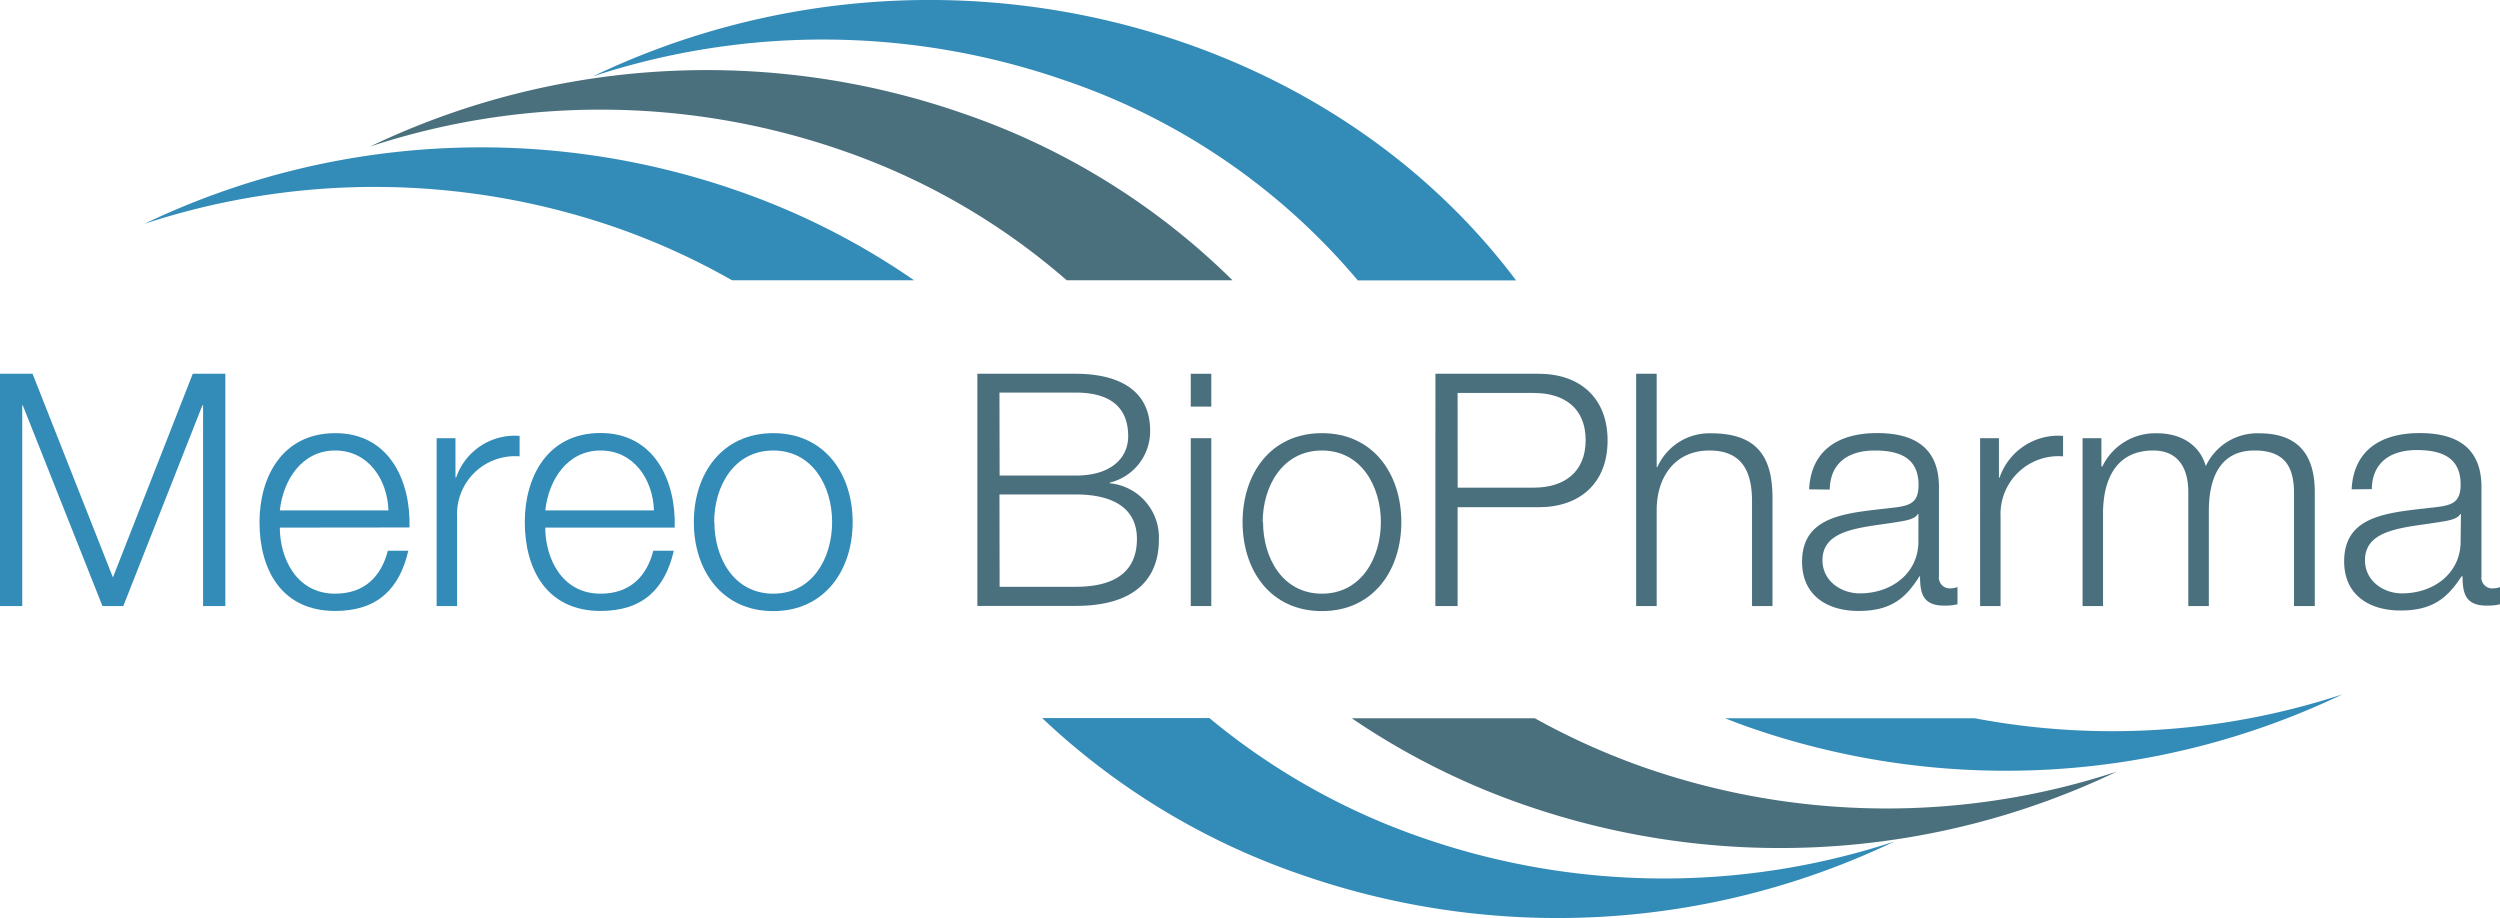
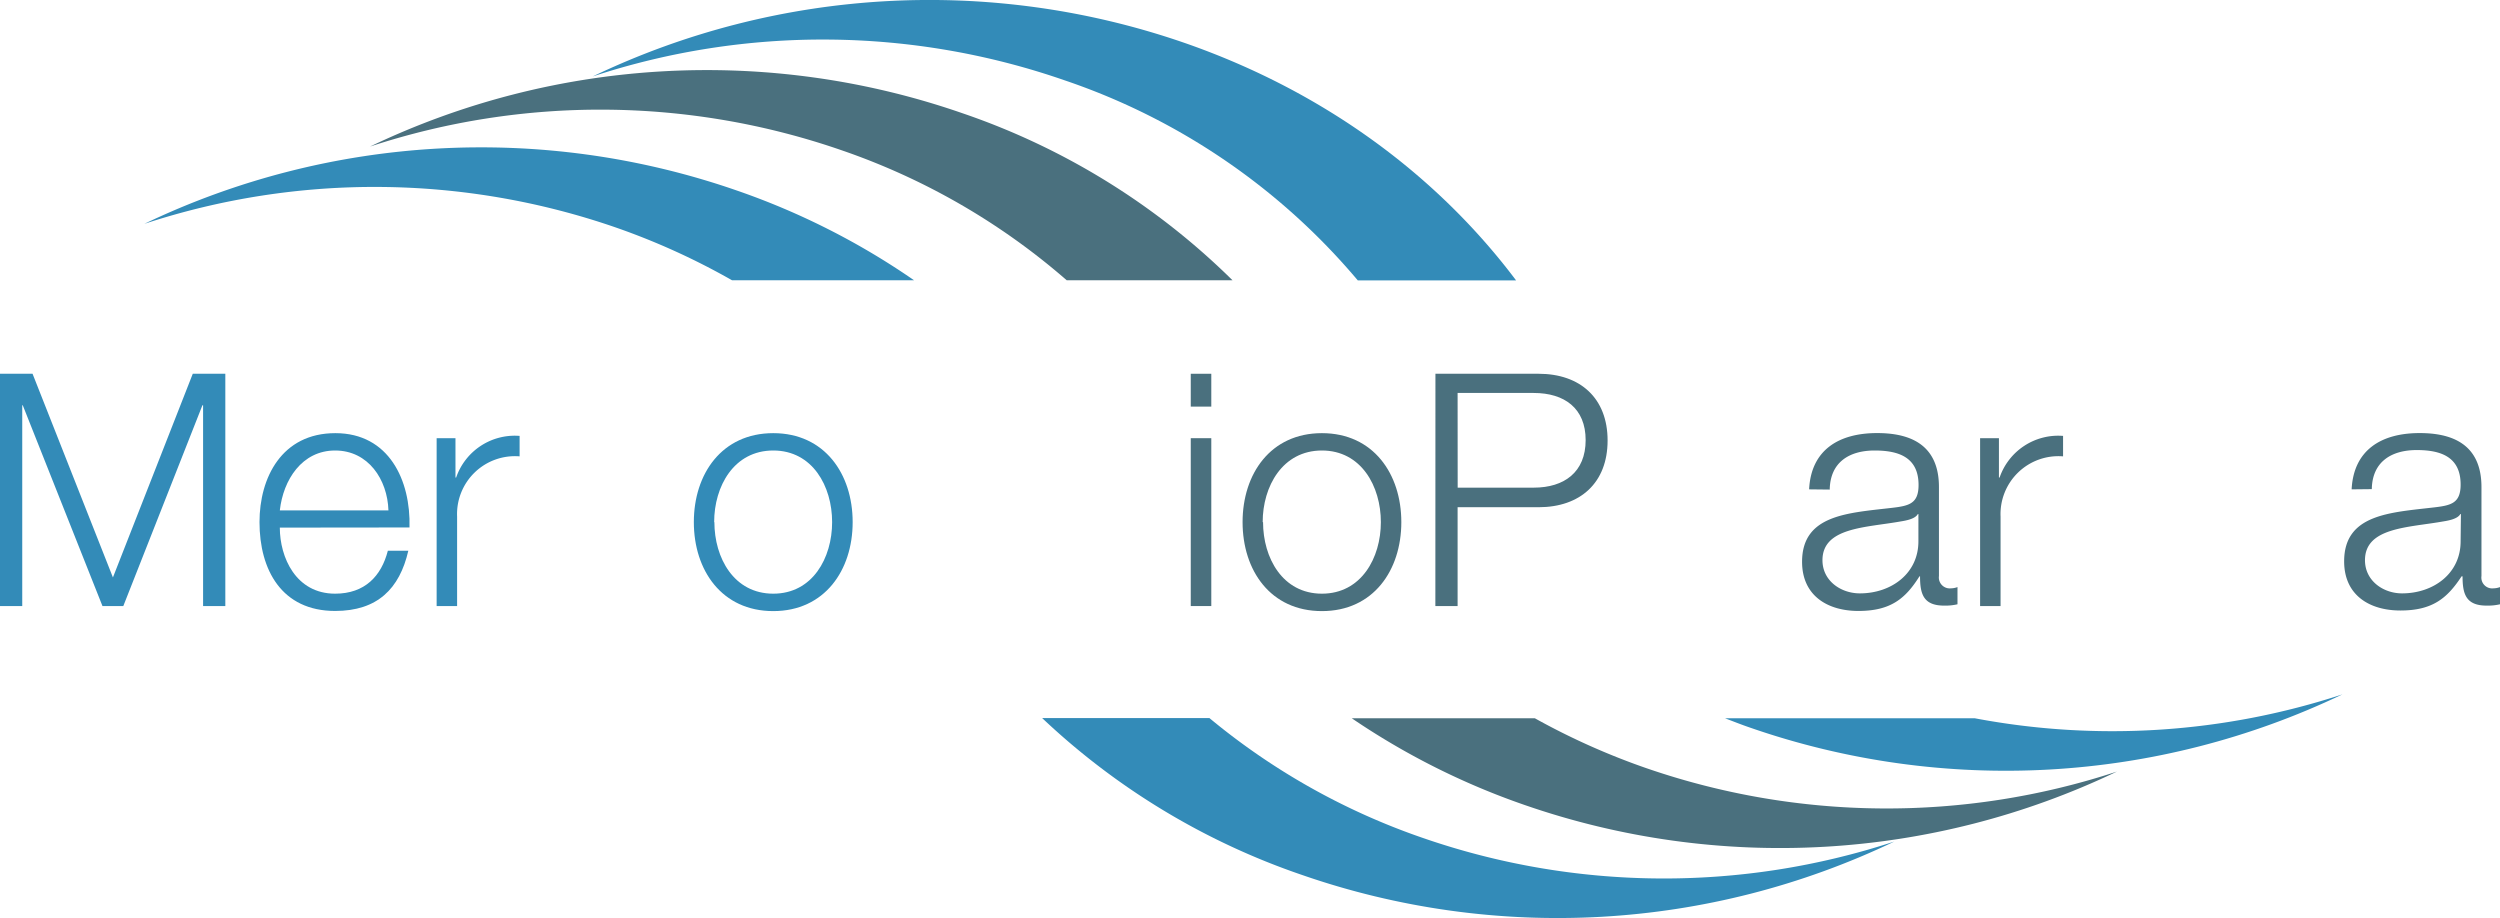
<svg xmlns="http://www.w3.org/2000/svg" id="Layer_1" data-name="Layer 1" viewBox="0 0 337.18 123.83">
  <defs>
    <style>.cls-1{fill:#338bb8;}.cls-2{fill:#4a707e;}</style>
  </defs>
  <path class="cls-1" d="M83.08,30.69A94.48,94.48,0,0,1,98.73,37.8h24.55A98.54,98.54,0,0,0,99.39,25.7a105.11,105.11,0,0,0-79.92,4.49A99.42,99.42,0,0,1,83.08,30.69Z" />
  <path class="cls-1" d="M0,50.41H4.39L15.23,77.88,26,50.41h4.39V81.74h-3V54.66h-.09L16.63,81.74H13.82L3.07,54.66H3V81.74H0Z" />
  <path class="cls-1" d="M37.74,71.16c0,4,2.15,8.91,7.46,8.91,4,0,6.23-2.37,7.11-5.79h2.76c-1.18,5.13-4.17,8.12-9.87,8.12C38,82.4,35,76.87,35,70.42c0-6,3-12,10.23-12s10.18,6.36,10,12.72Zm14.65-2.32c-.13-4.17-2.72-8.08-7.19-8.08s-7,3.95-7.46,8.08Z" />
  <path class="cls-1" d="M58.89,59.1h2.54v5.31h.09a8.36,8.36,0,0,1,8.56-5.62v2.76a7.81,7.81,0,0,0-8.43,8.12V81.74H58.89Z" />
-   <path class="cls-1" d="M73.54,71.16c0,4,2.15,8.91,7.46,8.91,4,0,6.24-2.37,7.11-5.79h2.77C89.69,79.41,86.71,82.4,81,82.4c-7.19,0-10.22-5.53-10.22-12,0-6,3-12,10.22-12S91.19,64.8,91,71.16ZM88.2,68.84c-.13-4.17-2.72-8.08-7.2-8.08s-7,3.95-7.46,8.08Z" />
  <path class="cls-1" d="M115,70.42c0,6.49-3.78,12-10.71,12s-10.71-5.49-10.71-12,3.78-12,10.71-12S115,63.92,115,70.42Zm-18.65,0c0,4.82,2.63,9.65,7.94,9.65s7.94-4.83,7.94-9.65-2.63-9.66-7.94-9.66S96.32,65.59,96.32,70.42Z" />
-   <path class="cls-2" d="M131.82,50.41h13.25c5.27,0,10.05,1.84,10.05,7.68a7.12,7.12,0,0,1-5.44,7v.09a7.33,7.33,0,0,1,6.62,7.63c0,3-1.05,8.91-11.23,8.91H131.82Zm3,13.73h10.27c4.78,0,7.07-2.37,7.07-5.31,0-3.9-2.42-5.88-7.07-5.88H134.8Zm0,15h10.27c4.43,0,8.25-1.44,8.25-6.45,0-4-3-6-8.25-6H134.8Z" />
  <path class="cls-2" d="M160.6,50.41h2.77v4.43H160.6Zm0,8.69h2.77V81.74H160.6Z" />
  <path class="cls-2" d="M189,70.42c0,6.49-3.77,12-10.71,12s-10.7-5.49-10.7-12,3.77-12,10.7-12S189,63.92,189,70.42Zm-18.65,0c0,4.82,2.63,9.65,7.94,9.65s7.95-4.83,7.95-9.65-2.64-9.66-7.95-9.66S170.3,65.59,170.3,70.42Z" />
  <path class="cls-2" d="M193.6,50.41h13.91c5.62,0,9.31,3.29,9.31,9s-3.69,9-9.31,9H196.59V81.74h-3Zm3,15.36h10.26c4.13,0,7-2.11,7-6.41S211,53,206.85,53H196.59Z" />
-   <path class="cls-2" d="M220.67,50.41h2.77V63h.09a7.68,7.68,0,0,1,7.24-4.56c6.36,0,8.29,3.33,8.29,8.73V81.74H236.3V67.61c0-3.91-1.27-6.85-5.75-6.85s-7,3.34-7.11,7.77V81.74h-2.77Z" />
  <path class="cls-2" d="M244,66c.26-5.31,4-7.59,9.17-7.59,4,0,8.34,1.23,8.34,7.28v12a1.47,1.47,0,0,0,1.62,1.66,2.55,2.55,0,0,0,.88-.17v2.32a7.13,7.13,0,0,1-1.8.18c-2.81,0-3.25-1.58-3.25-3.95h-.08C257,80.73,255,82.4,250.65,82.4c-4.17,0-7.6-2.06-7.6-6.63,0-6.36,6.19-6.58,12.16-7.28,2.28-.27,3.55-.57,3.55-3.08,0-3.73-2.67-4.65-5.92-4.65-3.42,0-6,1.58-6.06,5.27Zm14.74,3.33h-.08c-.35.66-1.58.88-2.33,1-4.69.84-10.53.79-10.53,5.23,0,2.76,2.46,4.47,5.05,4.47,4.21,0,7.94-2.67,7.89-7.11Z" />
  <path class="cls-2" d="M267.06,59.1h2.54v5.31h.09a8.36,8.36,0,0,1,8.56-5.62v2.76a7.81,7.81,0,0,0-8.43,8.12V81.74h-2.76Z" />
-   <path class="cls-2" d="M280.88,59.1h2.54v3.81h.13A7.91,7.91,0,0,1,291,58.44c3,0,5.66,1.45,6.5,4.43a7.65,7.65,0,0,1,7.19-4.43c5,0,7.51,2.59,7.51,7.94V81.74H309.4V66.51c0-3.73-1.4-5.75-5.35-5.75-4.78,0-6.14,3.95-6.14,8.17V81.74h-2.77V66.38c0-3.07-1.23-5.62-4.74-5.62-4.78,0-6.71,3.6-6.76,8.34V81.74h-2.76Z" />
  <path class="cls-2" d="M317.17,66c.26-5.31,4-7.59,9.17-7.59,4,0,8.34,1.23,8.34,7.28v12a1.46,1.46,0,0,0,1.62,1.66,2.55,2.55,0,0,0,.88-.17v2.32a7.18,7.18,0,0,1-1.8.18c-2.81,0-3.25-1.58-3.25-3.95H332c-1.93,2.94-3.9,4.61-8.25,4.61-4.17,0-7.59-2.06-7.59-6.63,0-6.36,6.19-6.58,12.16-7.28,2.28-.27,3.55-.57,3.55-3.08,0-3.73-2.67-4.65-5.92-4.65-3.42,0-6,1.58-6.06,5.27Zm14.74,3.33h-.08c-.36.66-1.58.88-2.33,1-4.7.84-10.53.79-10.53,5.23,0,2.76,2.45,4.47,5,4.47,4.22,0,7.95-2.67,7.9-7.11Z" />
  <path class="cls-2" d="M113.52,20.27A91.4,91.4,0,0,1,143.87,37.8h22.36a95.89,95.89,0,0,0-36.4-22.52A105.13,105.13,0,0,0,49.9,19.77,99.38,99.38,0,0,1,113.52,20.27Z" />
  <path class="cls-1" d="M143.55,10.82a89,89,0,0,1,39.58,27h21.35c-10.51-14-25.72-25.41-44.62-32a105.15,105.15,0,0,0-79.92,4.49A99.36,99.36,0,0,1,143.55,10.82Z" />
  <path class="cls-1" d="M191.86,113a91.79,91.79,0,0,1-28.74-16.15H140.56a96.24,96.24,0,0,0,35,21.14,105.13,105.13,0,0,0,79.93-4.49A99.38,99.38,0,0,1,191.86,113Z" />
  <path class="cls-2" d="M221.89,103.55A94.61,94.61,0,0,1,207,96.87H182.31a98.78,98.78,0,0,0,23.26,11.68,105.18,105.18,0,0,0,79.95-4.49A99.35,99.35,0,0,1,221.89,103.55Z" />
  <path class="cls-1" d="M266.32,96.87H232.65c1.12.43,2.23.87,3.37,1.26a105.17,105.17,0,0,0,79.91-4.48A99.5,99.5,0,0,1,266.32,96.87Z" />
</svg>